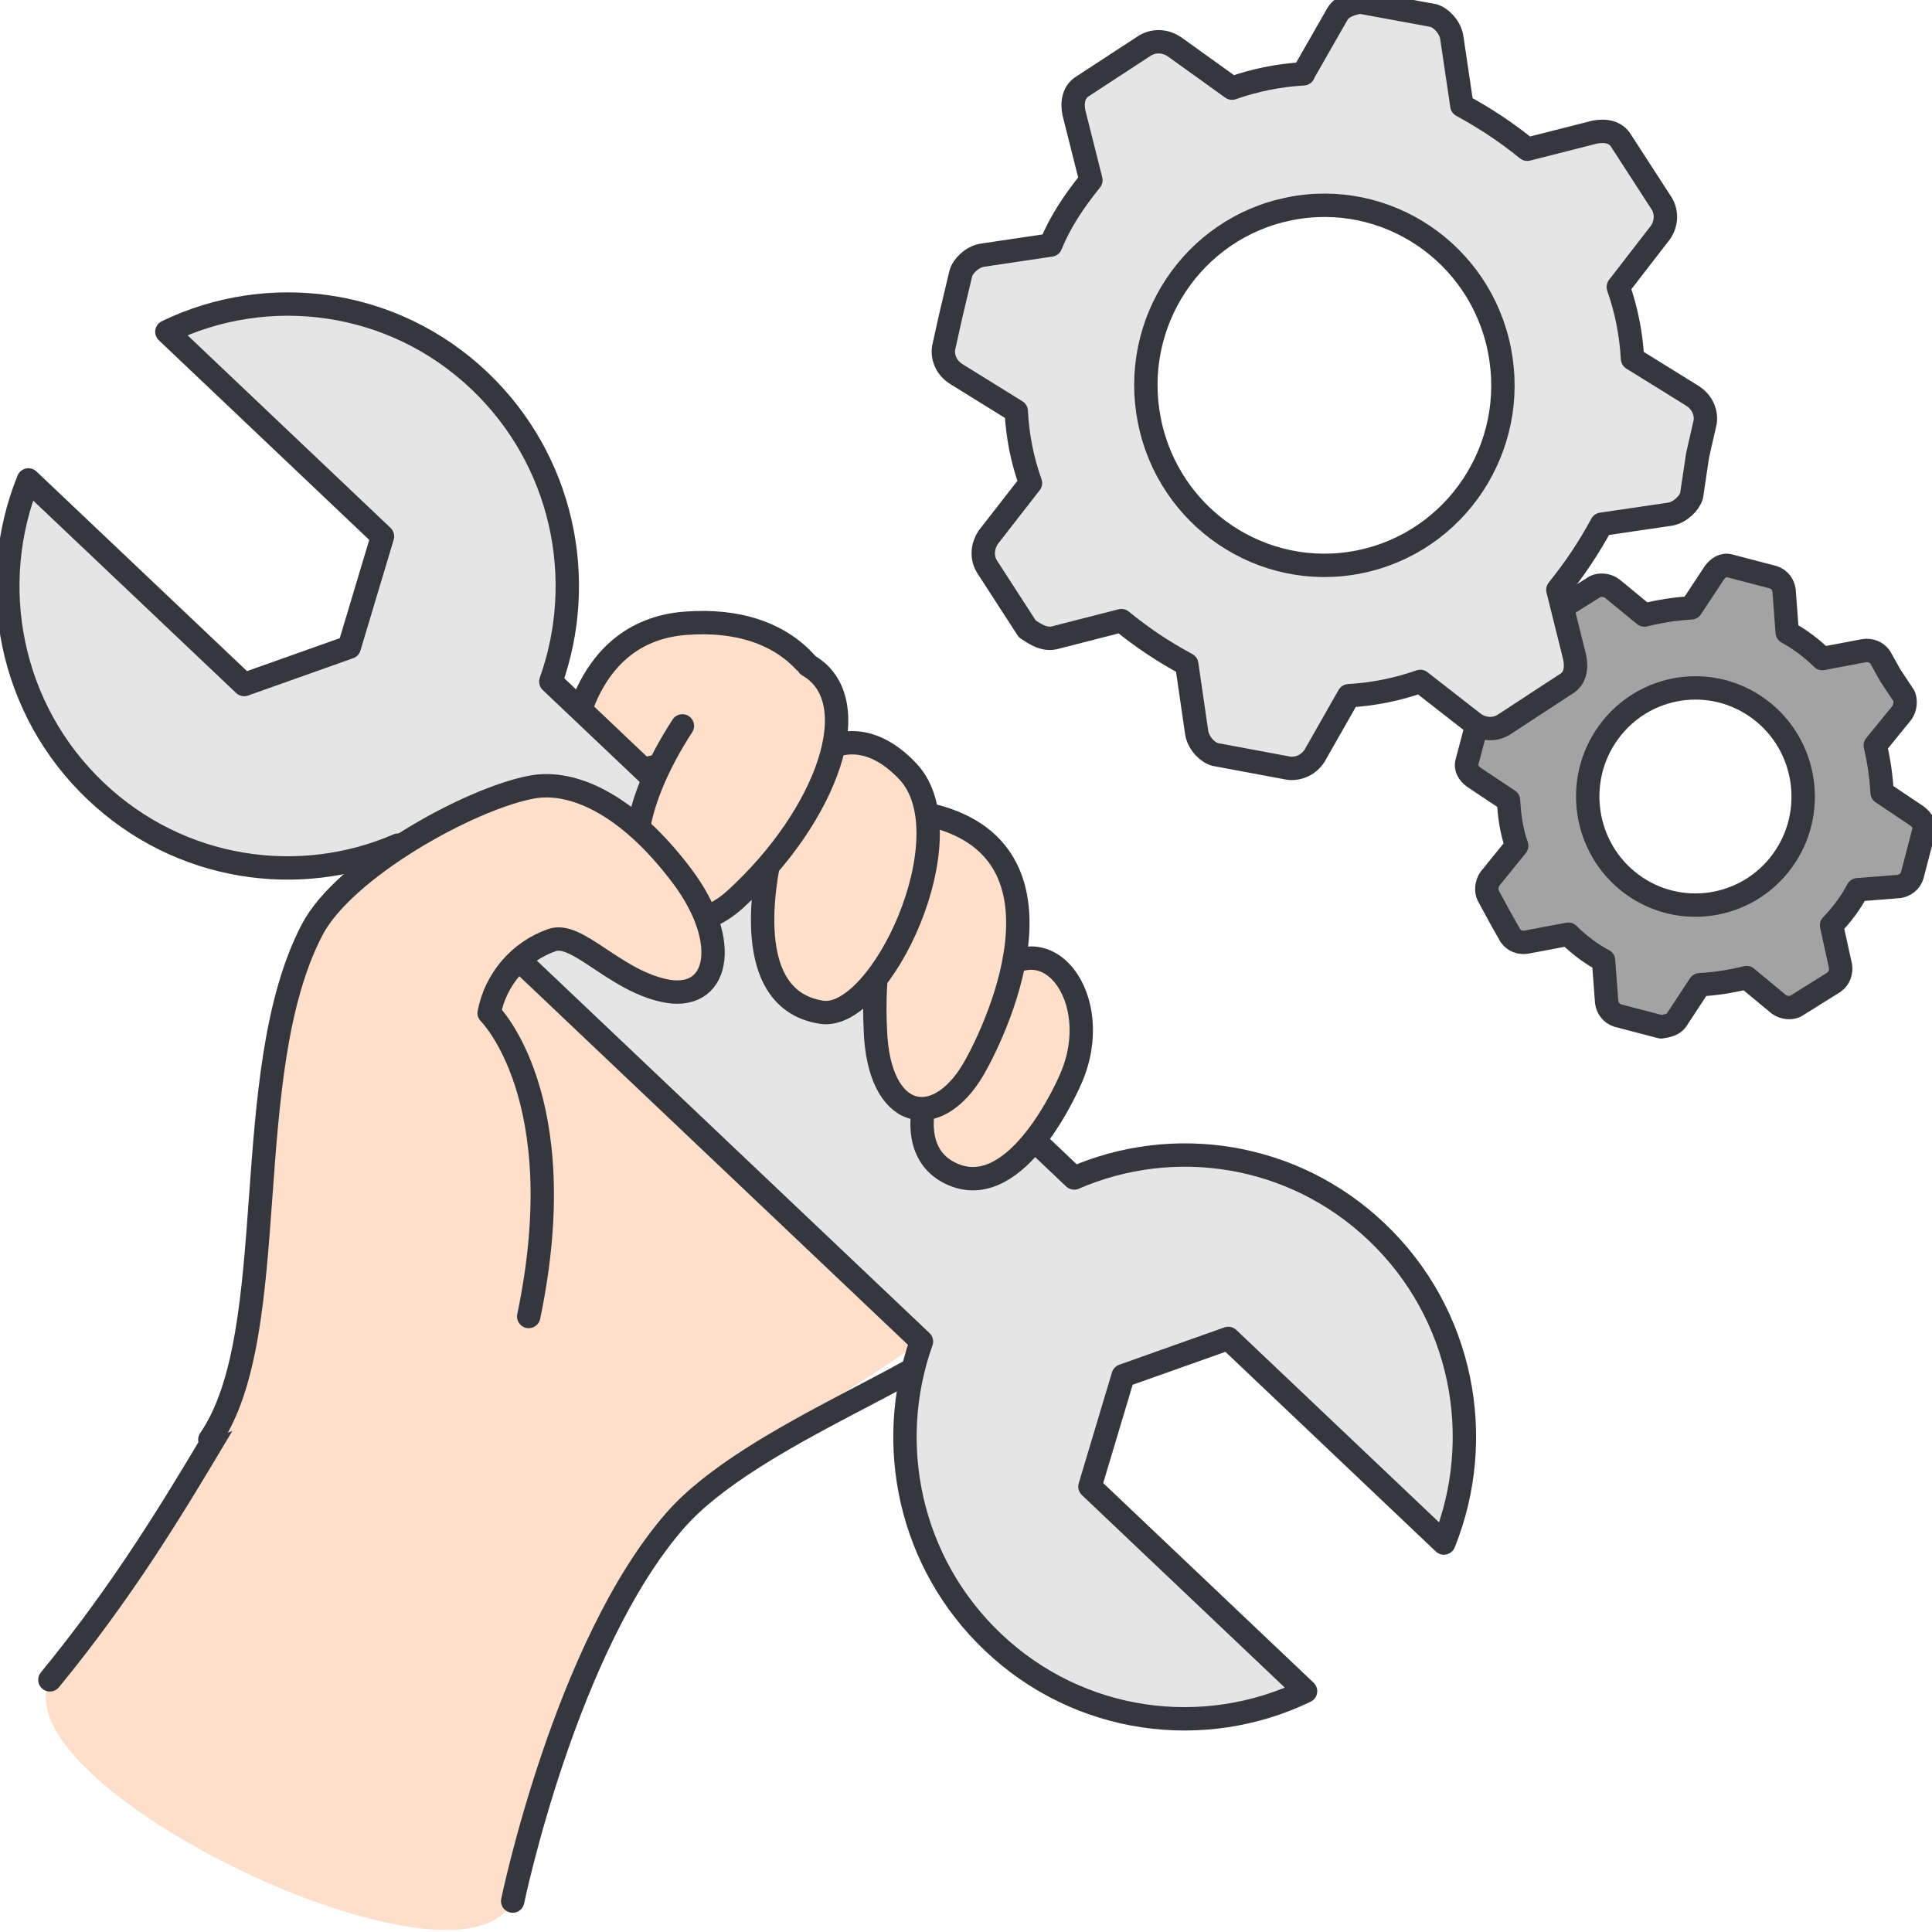
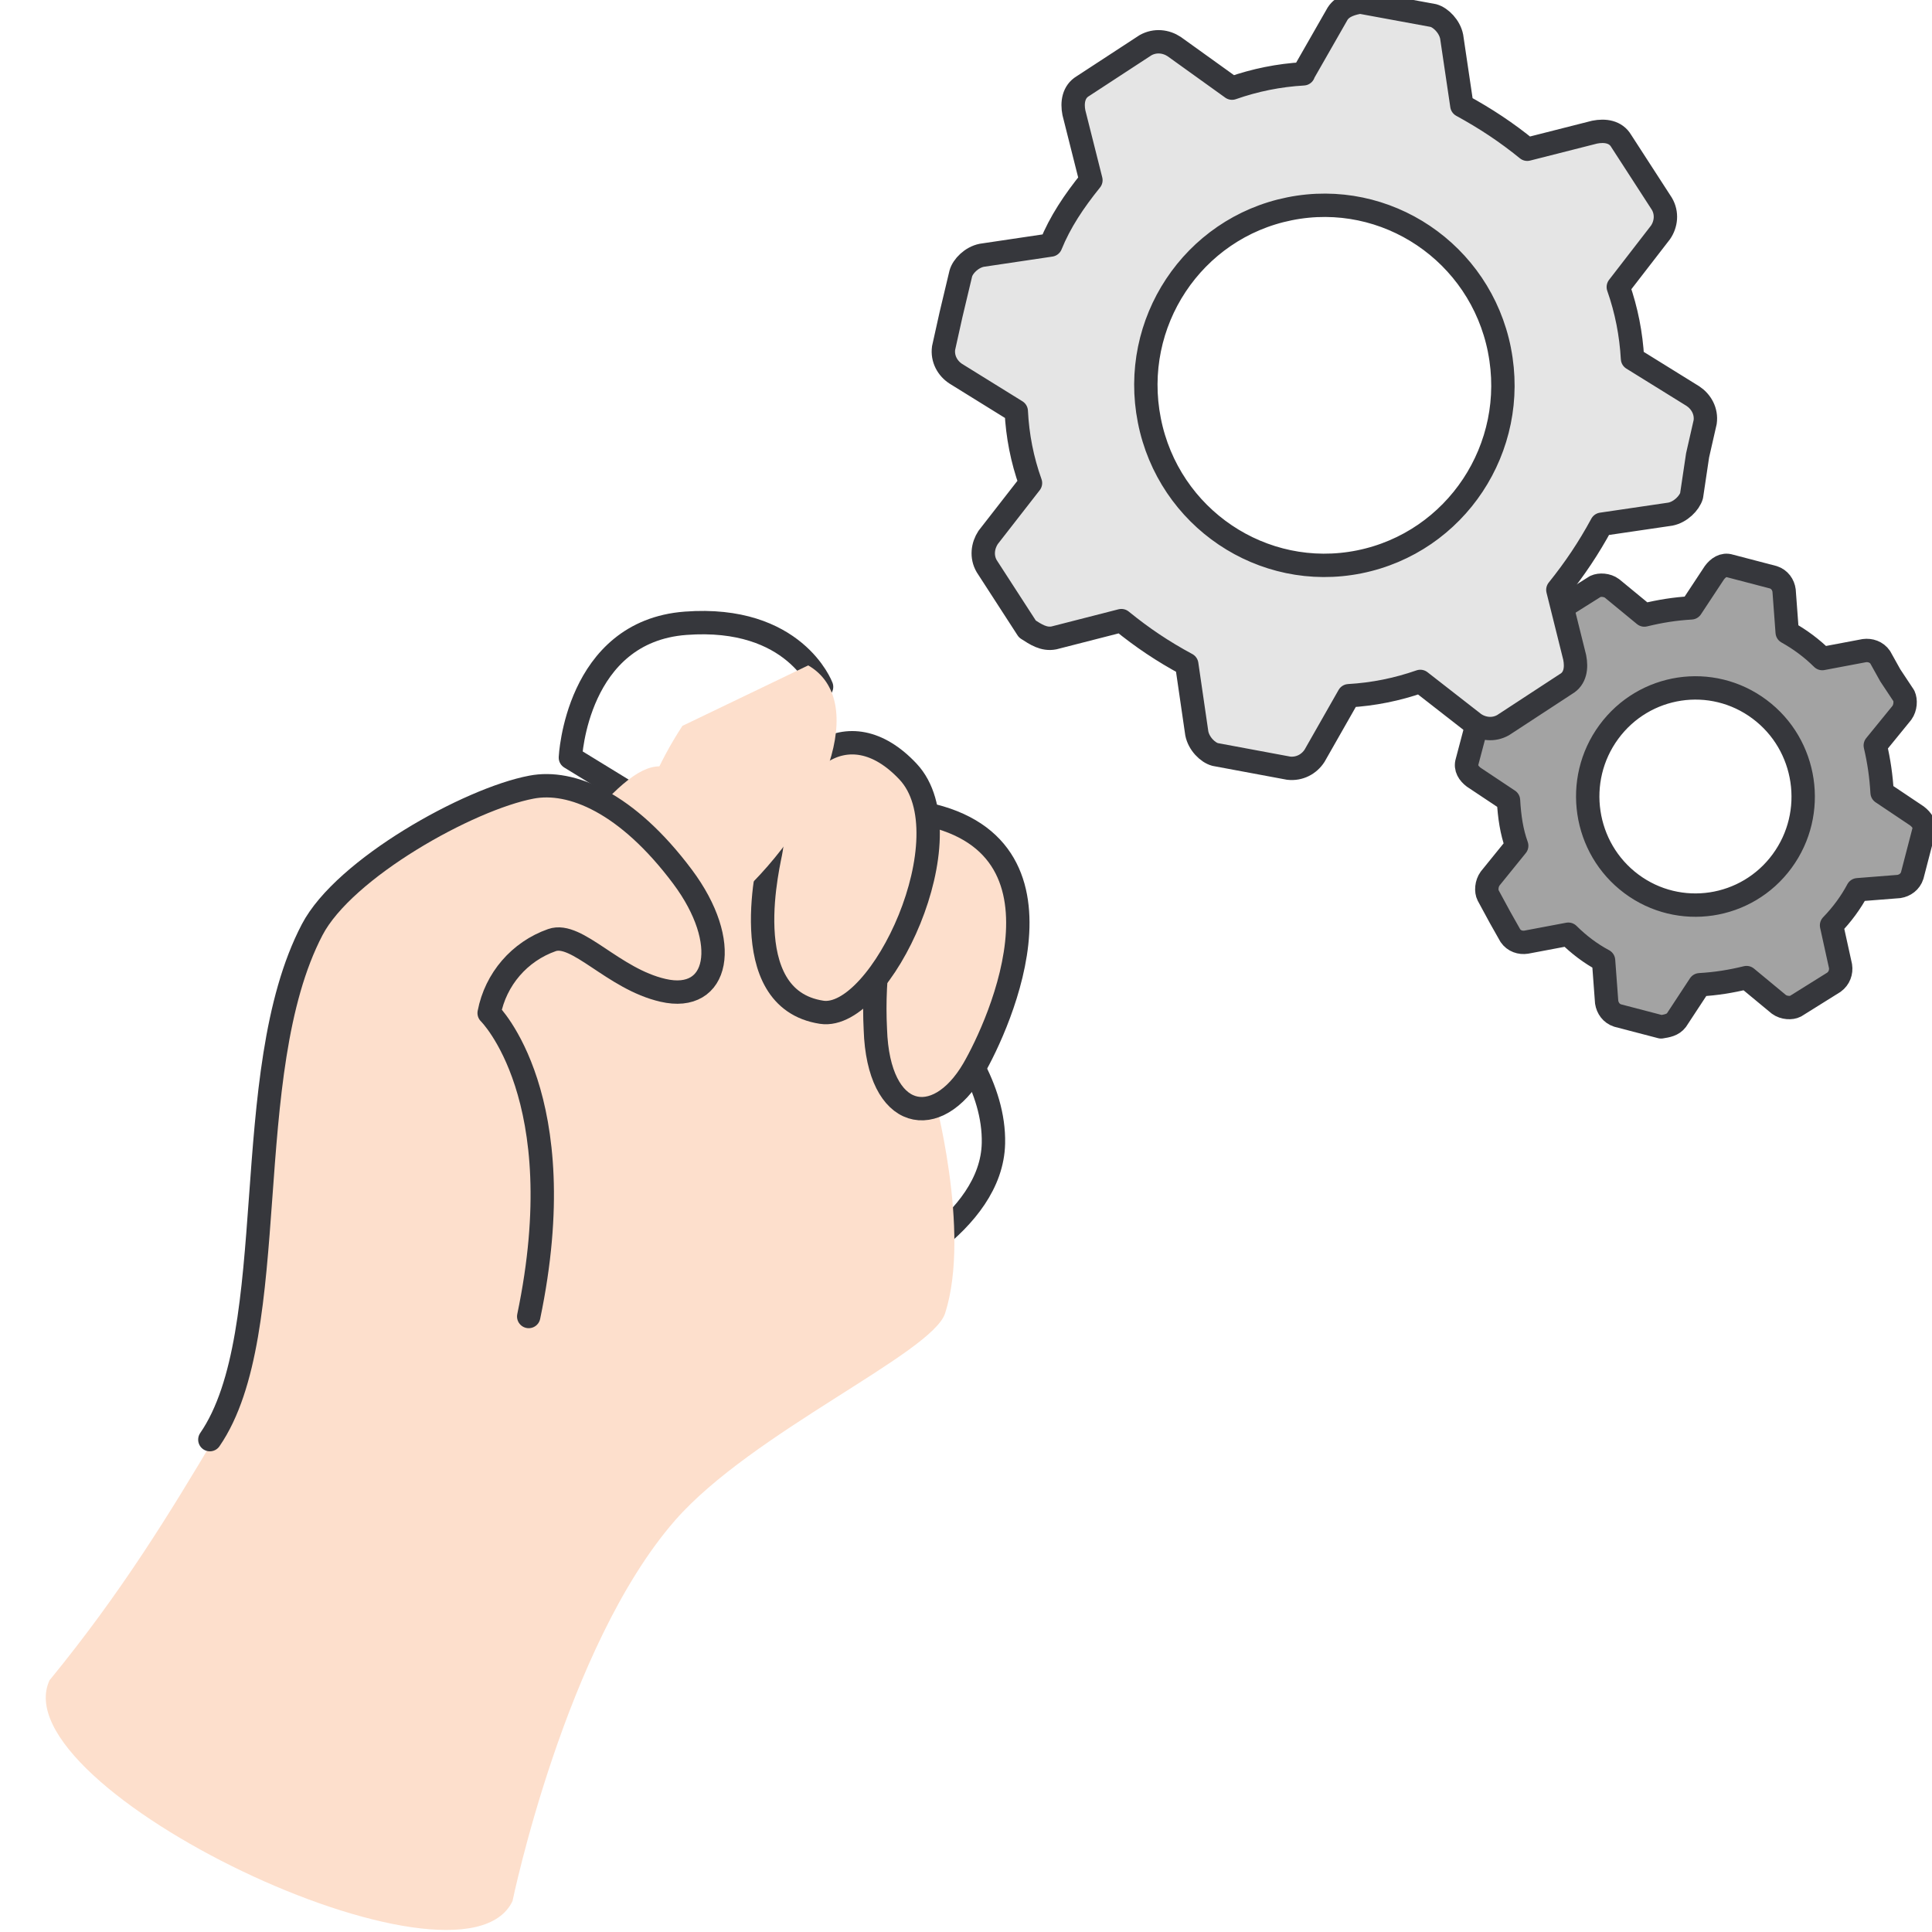
<svg xmlns="http://www.w3.org/2000/svg" width="124" height="124" viewBox="0 0 124 124" fill="none">
  <g clip-path="url(#clip0_31566_182633)">
-     <path d="M43.087 52.595L36.609 48.624C36.609 48.624 36.986 40.532 44 40.003C51.014 39.474 52.73 44.084 52.73 44.084M47.72 76.743L54.545 59.86C54.545 59.86 63.91 66.406 63.761 73.38C63.652 78.489 56.728 81.972 53.831 83.029C49.674 84.536 47.571 81.583 51.222 77.013C55.101 72.153 57.65 71.065 57.65 71.065" fill="#FDDFCC" />
    <path d="M43.087 52.595L36.609 48.624C36.609 48.624 36.986 40.532 44 40.003C51.014 39.474 52.73 44.084 52.73 44.084M47.72 76.743L54.545 59.86C54.545 59.86 63.91 66.406 63.761 73.38C63.652 78.489 56.728 81.972 53.831 83.029C49.674 84.536 47.571 81.583 51.222 77.013C55.101 72.153 57.65 71.065 57.65 71.065" stroke="#36373C" stroke-width="1.5" stroke-linecap="round" stroke-linejoin="round" />
    <path d="M3.202 107.816C12.418 96.57 15.701 87.27 22.924 78.45C22.924 78.45 36.008 50.71 41.812 49.253C47.625 47.786 59.907 70.138 59.907 70.138C59.907 70.138 62.347 79.028 60.66 84.287C59.837 86.851 48.26 91.94 43.33 97.578C36.276 105.65 32.894 122.015 32.894 122.015C29.6 128.94 -0.102 114.741 3.192 107.816H3.202Z" fill="#FDDFCC" />
-     <path d="M3.203 107.816C12.419 96.57 15.703 87.27 22.925 78.45C22.925 78.45 36.01 50.71 41.813 49.253C47.626 47.786 59.908 70.138 59.908 70.138C59.908 70.138 63.846 79.826 62.16 85.085C61.336 87.65 48.271 91.94 43.341 97.578C36.287 105.65 32.905 122.015 32.905 122.015" stroke="#36373C" stroke-width="1.5" stroke-linecap="round" stroke-linejoin="round" />
-     <path d="M63.734 105.401C69.29 110.679 77.305 111.677 83.793 108.544L69.955 95.413L72.087 88.298L78.833 85.903L92.672 99.035C95.38 92.309 93.902 84.317 88.337 79.048C82.97 73.959 75.311 72.841 68.943 75.606L35.352 43.745C37.704 37.169 36.126 29.525 30.769 24.436C25.214 19.158 17.198 18.15 10.71 21.293L24.549 34.425L22.416 41.539L15.671 43.934L1.822 30.803C-0.896 37.518 0.592 45.521 6.157 50.789C11.524 55.878 19.182 56.996 25.551 54.242L59.141 86.103C56.79 92.678 58.368 100.312 63.734 105.401Z" fill="#E5E5E5" stroke="#36373C" stroke-width="1.5" stroke-linejoin="round" />
-     <path d="M63.574 62.923C60.052 66.924 57.046 73.62 61.183 75.386C65.32 77.142 68.574 69.589 68.742 69.2C70.974 64.061 67.085 58.922 63.574 62.923Z" fill="#FDDFCC" stroke="#36373C" stroke-width="1.5" stroke-linejoin="round" />
    <path d="M57.71 55.699C56.53 59.022 56.004 62.544 56.182 66.067C56.371 71.954 60.131 72.632 62.472 68.631C64.099 65.837 69.773 53.574 58.385 52.067" fill="#FDDFCC" />
    <path d="M57.71 55.699C56.53 59.022 56.004 62.544 56.182 66.067C56.371 71.954 60.131 72.632 62.472 68.631C64.099 65.837 69.773 53.574 58.385 52.067" stroke="#36373C" stroke-width="1.5" stroke-linecap="round" stroke-linejoin="round" />
    <path d="M58.279 49.522C62.119 53.623 56.543 65.547 52.734 64.969C47.05 64.1 49.431 55.08 49.49 54.551C50.254 48.594 54.43 45.421 58.279 49.522Z" fill="#FDDFCC" stroke="#36373C" stroke-width="1.5" stroke-linejoin="round" />
    <path d="M43.797 46.589C37.369 56.507 42.686 61.846 47.23 57.685C53.102 52.306 55.741 44.932 51.872 42.707" fill="#FDDFCC" />
-     <path d="M43.797 46.589C37.369 56.507 42.686 61.846 47.23 57.685C53.102 52.306 55.741 44.932 51.872 42.707" stroke="#36373C" stroke-width="1.5" stroke-linecap="round" stroke-linejoin="round" />
    <path d="M33.934 84.496C36.881 70.387 31.395 65.019 31.395 65.019C31.811 62.843 33.349 61.067 35.422 60.339C37.029 59.77 39.361 62.833 42.555 63.562C46.126 64.39 46.97 60.498 43.805 56.267C40.244 51.508 36.663 50.031 34.113 50.52C30.095 51.278 22.09 55.739 20.036 59.67C15.225 68.87 18.211 85.504 13.469 92.399" fill="#FDDFCC" />
    <path d="M33.934 84.496C36.881 70.387 31.395 65.019 31.395 65.019C31.811 62.843 33.349 61.067 35.422 60.339C37.029 59.77 39.361 62.833 42.555 63.562C46.127 64.39 46.97 60.498 43.805 56.267C40.244 51.508 36.663 50.031 34.113 50.52C30.095 51.278 22.09 55.739 20.036 59.67C15.225 68.87 18.211 85.504 13.469 92.399" stroke="#36373C" stroke-width="1.5" stroke-linecap="round" stroke-linejoin="round" />
    <path d="M100.172 42.747C99.508 43.436 98.942 44.194 98.496 45.032L95.768 45.362C95.391 45.421 95.044 45.661 94.905 46.07L94.161 48.884C94.032 49.293 94.27 49.642 94.587 49.882L96.819 51.368C96.879 52.426 97.018 53.374 97.345 54.282L95.639 56.388C95.401 56.717 95.371 57.196 95.51 57.465L96.284 58.892L96.938 60.05C97.177 60.399 97.583 60.529 97.96 60.469L100.659 59.96C101.333 60.629 102.077 61.197 102.92 61.646L103.119 64.32C103.178 64.7 103.416 65.049 103.823 65.179L106.611 65.907C106.988 65.847 107.365 65.787 107.603 65.468L109.091 63.203C110.132 63.143 111.075 62.993 112.097 62.744L114.17 64.46C114.497 64.7 114.974 64.72 115.241 64.58L117.702 63.043C118.049 62.794 118.188 62.385 118.128 62.005L117.553 59.391C118.218 58.703 118.783 57.944 119.229 57.106L121.878 56.897C122.255 56.837 122.602 56.597 122.731 56.188L123.465 53.364C123.594 52.955 123.356 52.616 123.029 52.366L120.797 50.87C120.737 49.822 120.598 48.864 120.36 47.846L122.067 45.751C122.305 45.421 122.325 44.943 122.196 44.663L121.323 43.346L120.678 42.188C120.44 41.839 120.033 41.709 119.656 41.759L116.958 42.268C116.283 41.6 115.529 41.041 114.706 40.582L114.507 37.908C114.458 37.529 114.22 37.179 113.813 37.05L111.025 36.321C110.619 36.191 110.271 36.441 110.033 36.76L108.545 39.015C107.504 39.075 106.561 39.225 105.539 39.474L103.466 37.768C103.149 37.529 102.672 37.509 102.395 37.638L99.934 39.185C99.776 39.395 99.537 39.734 99.597 40.103L100.163 42.727V42.747H100.172ZM112.93 45.521C115.995 47.806 116.65 52.177 114.378 55.27C112.107 58.363 107.771 59.012 104.706 56.727C101.641 54.442 100.986 50.071 103.258 46.978C105.529 43.885 109.855 43.226 112.93 45.521Z" fill="#A3A3A3" stroke="#36373C" stroke-width="1.5" stroke-linejoin="round" />
    <path d="M83.658 4.739C82.081 4.829 80.553 5.139 79.075 5.657L75.365 2.993C74.839 2.644 74.144 2.554 73.519 2.903L69.502 5.528C68.897 5.887 68.797 6.585 68.926 7.234L70.017 11.565C68.916 12.932 68.043 14.239 67.438 15.726L63.014 16.384C62.359 16.514 61.794 17.083 61.665 17.562L61.04 20.186L60.563 22.331C60.464 23.03 60.821 23.648 61.347 23.988L65.226 26.392C65.305 27.969 65.603 29.506 66.139 31.003L63.42 34.495C63.073 35.024 62.974 35.732 63.331 36.341L65.94 40.372C66.466 40.711 66.992 41.071 67.647 40.941L71.972 39.833C73.321 40.931 74.63 41.809 76.168 42.637L76.813 47.068C76.942 47.726 77.507 48.295 77.993 48.425L82.706 49.303C83.41 49.383 84.025 49.043 84.372 48.505L86.565 44.653C88.142 44.563 89.67 44.254 91.158 43.735L94.64 46.449C95.165 46.798 95.86 46.888 96.475 46.539L100.503 43.904C101.118 43.555 101.197 42.857 101.068 42.198L99.987 37.858C101.078 36.501 101.961 35.183 102.794 33.647L107.209 32.998C107.864 32.868 108.429 32.29 108.568 31.821L108.955 29.226L109.441 27.091C109.54 26.392 109.183 25.774 108.657 25.425L104.778 23.02C104.689 21.443 104.391 19.916 103.866 18.42L106.574 14.917C106.931 14.399 107.02 13.69 106.663 13.081L104.054 9.05C103.697 8.441 103.003 8.352 102.348 8.481L98.023 9.579C96.673 8.481 95.354 7.613 93.826 6.775L93.171 2.355C93.043 1.706 92.487 1.137 92.001 0.998L87.279 0.129C86.852 0.219 86.188 0.349 85.85 0.878L83.648 4.729H83.658V4.739ZM96.237 22.471C97.477 28.727 93.449 34.814 87.239 36.062C81.039 37.309 74.998 33.238 73.767 26.981C72.527 20.725 76.555 14.648 82.765 13.401C88.965 12.153 94.997 16.215 96.237 22.461V22.471Z" fill="#E5E5E5" stroke="#36373C" stroke-width="1.5" stroke-linejoin="round" />
  </g>
  <defs>
    <clipPath id="clip0_31566_182633">
      <rect width="124" height="124" fill="white" />
    </clipPath>
  </defs>
</svg>